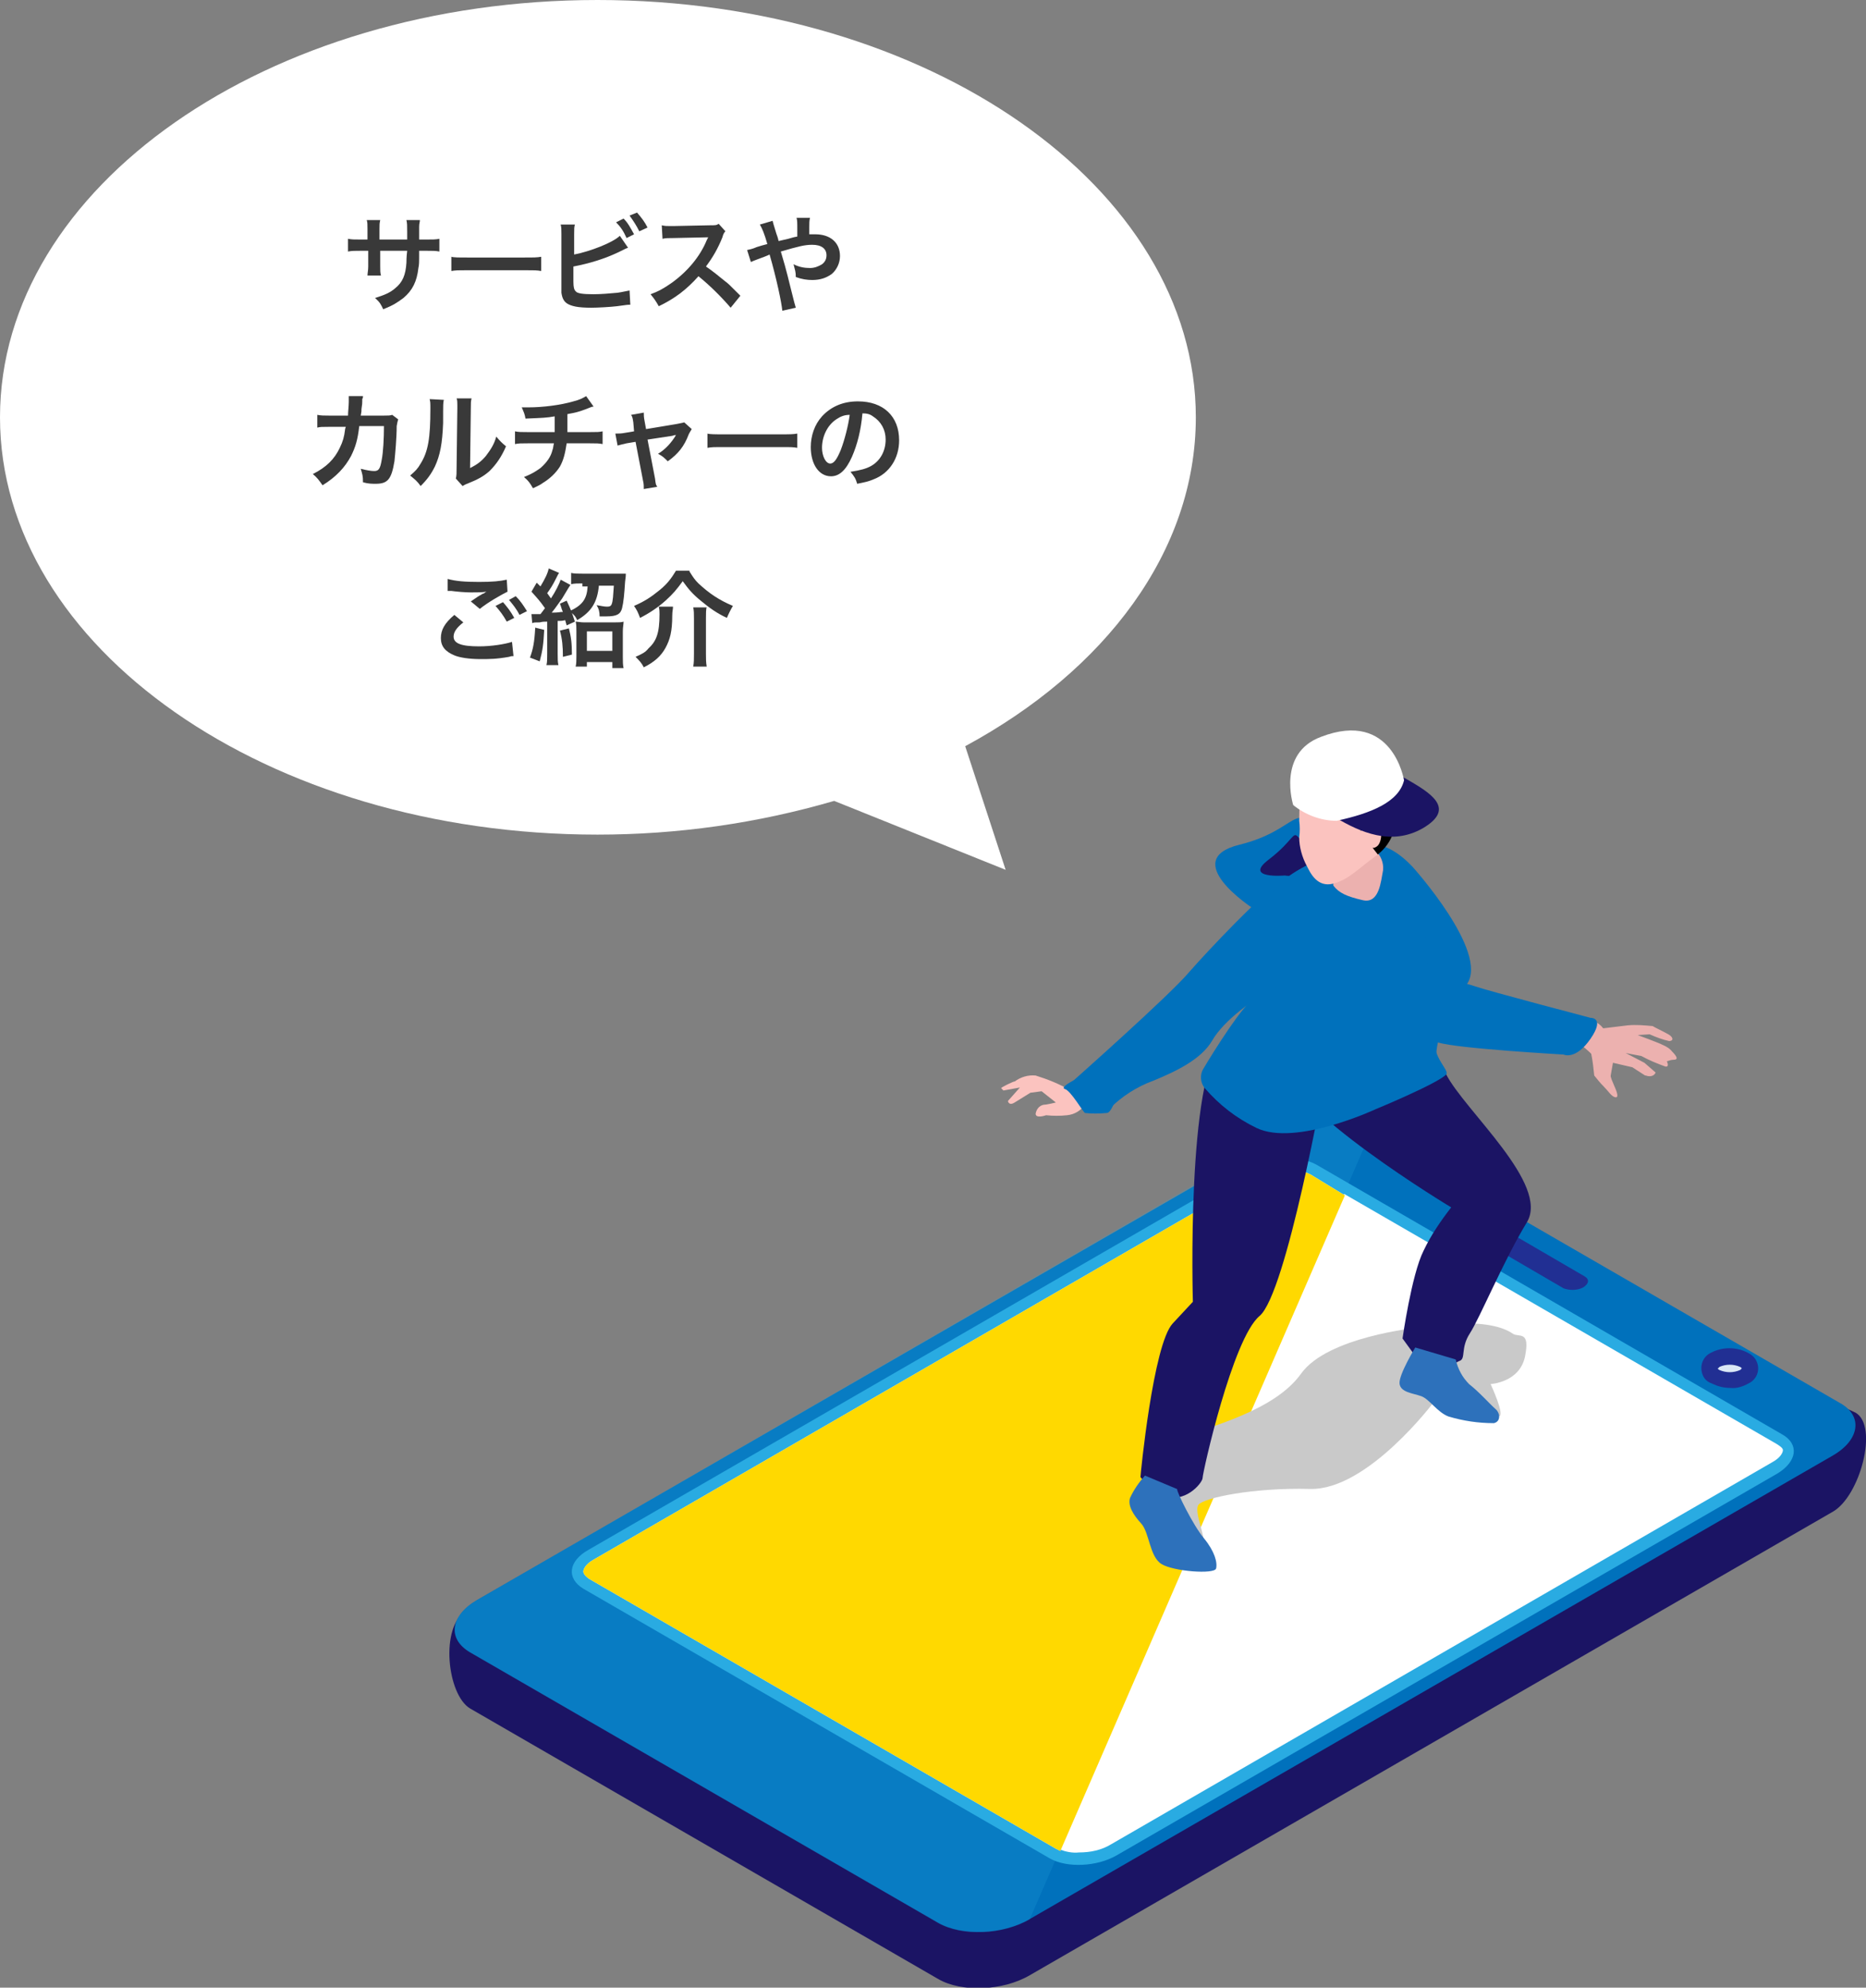
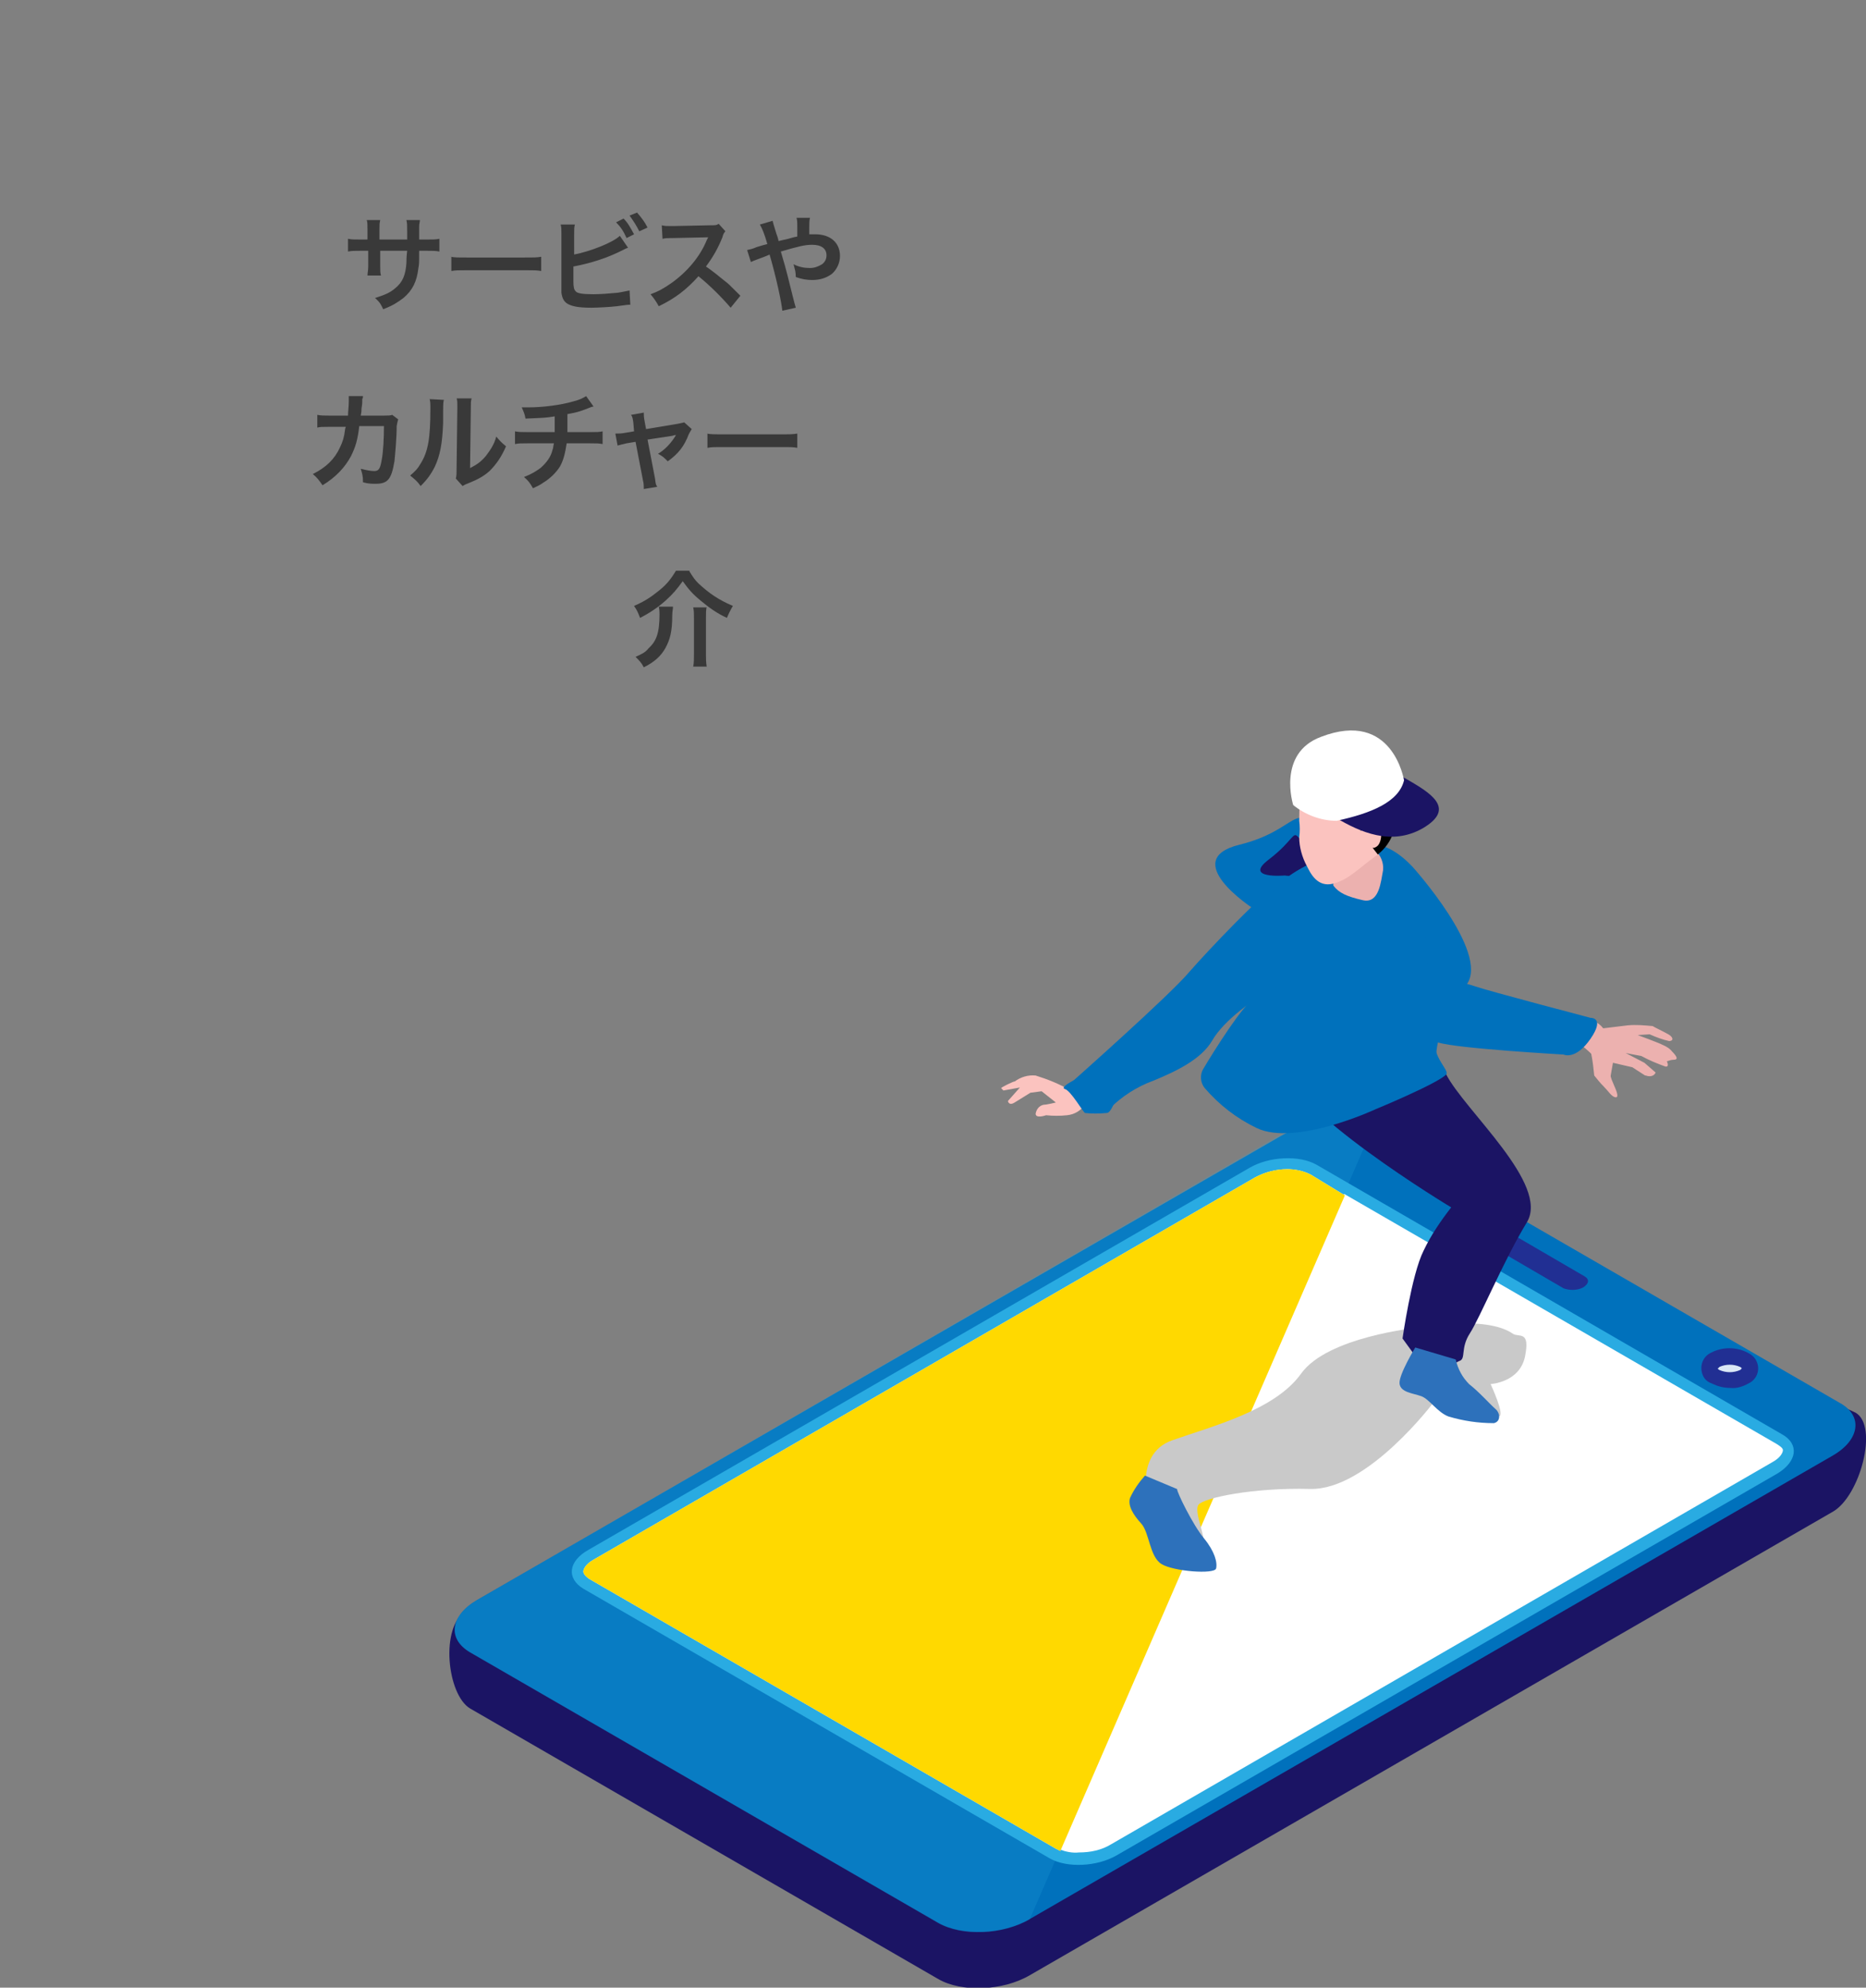
<svg xmlns="http://www.w3.org/2000/svg" xmlns:xlink="http://www.w3.org/1999/xlink" version="1.1" id="レイヤー_1" x="0px" y="0px" viewBox="0 0 249.2 265.3" style="enable-background:new 0 0 249.2 265.3;" xml:space="preserve">
  <rect x="0" y="0" width="249.2" height="265.3" fill="#808080" stroke="none" />
  <style type="text/css"> .st0{clip-path:url(#SVGID_00000086654867433555213270000017125008238508212660_);} .st1{fill:#FFFFFF;} .st2{enable-background:new ;} .st3{fill:#393939;} .st4{clip-path:url(#SVGID_00000150065847399177142600000006220638345423412864_);} .st5{clip-path:url(#SVGID_00000065059072006329437090000010958245976432090014_);} .st6{fill:#0071BC;} .st7{fill:#1B1464;} .st8{fill:#ECB1AF;} .st9{fill:#29ABE2;} .st10{fill:#212F93;} .st11{fill:#DAE8F6;} .st12{opacity:0.2;} .st13{clip-path:url(#SVGID_00000061442365360191783980000008895441418477036961_);} .st14{fill:#FFD900;} .st15{clip-path:url(#SVGID_00000019664265334834584910000014753357907875460029_);} .st16{fill:#C9C9C9;} .st17{fill:#2D71BB;} .st18{fill:#FBC3BF;} .st19{fill:#F98500;} </style>
  <g id="グループ_3110" transform="translate(-1391.223 -3507.627)">
    <g id="グループ_1551" transform="translate(1391.223 3507.627)">
      <g>
        <defs>
          <rect id="SVGID_1_" width="159.7" height="116.1" />
        </defs>
        <clipPath id="SVGID_00000041981265718040077790000001980860993861240721_">
          <use xlink:href="#SVGID_1_" style="overflow:visible;" />
        </clipPath>
        <g id="グループ_1550" style="clip-path:url(#SVGID_00000041981265718040077790000001980860993861240721_);">
-           <path id="パス_5333" class="st1" d="M159.7,55.7C159.7,25,123.9,0,79.8,0S0,25,0,55.7s35.7,55.7,79.8,55.7 c10.7,0,21.3-1.5,31.6-4.5l22.9,9.2l-5.4-16.5C147.6,89.5,159.7,73.6,159.7,55.7" />
-         </g>
+           </g>
      </g>
    </g>
    <g class="st2">
      <path class="st3" d="M1445.6,3539.6l0-0.6v-0.4c0-0.9,0-1.2-0.1-1.6h1.8c0,0.3-0.1,0.4-0.1,0.9c0,0.9,0,0.9,0,1.7h0.9 c1,0,1.3,0,1.8-0.1v1.7c-0.5-0.1-0.9-0.1-1.8-0.1h-0.9c0,1.7,0,1.8-0.1,2.3c-0.2,1.8-0.8,3-2,4c-0.8,0.6-1.4,1-2.7,1.5 c-0.3-0.6-0.4-0.9-1.1-1.5c1.3-0.4,2-0.7,2.7-1.3c1-0.8,1.4-1.8,1.5-3.4c0-0.3,0-0.7,0.1-1.6h-3.6v2.1c0,0.6,0,0.8,0.1,1.2h-1.8 c0-0.3,0.1-0.7,0.1-1.2v-2.1h-0.9c-0.9,0-1.3,0-1.8,0.1v-1.7c0.5,0.1,0.8,0.1,1.8,0.1h0.8v-1.4c0-0.6,0-0.9-0.1-1.2h1.8 c-0.1,0.5-0.1,0.5-0.1,1.2v1.4H1445.6z" />
      <path class="st3" d="M1451.4,3541.9c0.6,0.1,0.9,0.1,2.3,0.1h7.5c1.4,0,1.7,0,2.3-0.1v1.9c-0.6-0.1-0.7-0.1-2.3-0.1h-7.4 c-1.6,0-1.7,0-2.3,0.1V3541.9z" />
      <path class="st3" d="M1467.9,3541.6c2.1-0.4,5.2-1.6,6.1-2.5l1.1,1.6c-0.1,0-0.5,0.2-1.3,0.6c-1.9,0.9-3.9,1.5-6,1.9v1.8 c0,0.1,0,0.1,0,0.2c0,0.8,0.1,1.1,0.3,1.3c0.2,0.3,1,0.4,2.4,0.4c0.9,0,2.2-0.1,3.2-0.2c0.7-0.1,1-0.2,1.6-0.3l0.1,1.9 c-0.3,0-0.4,0-1.8,0.2c-0.8,0.1-2.6,0.2-3.4,0.2c-1.8,0-2.7-0.2-3.3-0.6c-0.4-0.3-0.6-0.7-0.7-1.4c0-0.2,0-0.5,0-1.3l0-6.5 c0-0.7,0-0.9-0.1-1.3h1.9c-0.1,0.3-0.1,0.6-0.1,1.3V3541.6z M1474.5,3536.8c0.6,0.6,0.9,1.2,1.4,2.1l-1,0.5 c-0.4-0.9-0.8-1.5-1.4-2.1L1474.5,3536.8z M1476.6,3538.5c-0.4-0.8-0.8-1.4-1.3-2.1l1-0.4c0.6,0.7,1,1.2,1.4,2L1476.6,3538.5z" />
      <path class="st3" d="M1488.8,3548.7c-1.2-1.4-2.8-3-4.3-4.2c-1.6,1.8-3.2,3-5.3,4c-0.4-0.7-0.6-1-1.1-1.6c1.1-0.4,1.8-0.8,2.8-1.5 c2.1-1.5,3.8-3.5,4.7-5.7l0.2-0.4c-0.2,0-0.2,0-4.6,0.1c-0.7,0-1.1,0-1.5,0.1l-0.1-1.8c0.4,0.1,0.7,0.1,1.2,0.1c0.1,0,0.2,0,0.3,0 l4.9-0.1c0.8,0,0.9,0,1.2-0.2l0.9,1c-0.2,0.2-0.3,0.4-0.4,0.8c-0.6,1.5-1.3,2.7-2.2,3.9c0.9,0.6,1.6,1.2,2.6,2 c0.4,0.3,0.4,0.3,2,1.9L1488.8,3548.7z" />
      <path class="st3" d="M1496.5,3539.5c0.4-0.1,0.6-0.2,1.2-0.3c0-0.3,0-0.3,0-0.8c0-1.2,0-1.3-0.1-1.7h1.8c-0.1,0.4-0.1,0.4-0.1,2.2 c0.3,0,0.5,0,0.8,0c2,0,3.3,1.1,3.3,2.9c0,0.9-0.4,1.8-1.1,2.4c-0.7,0.5-1.5,0.8-2.6,0.8c-0.7,0-1.4-0.1-2.2-0.4 c0-0.7-0.1-0.9-0.3-1.7c0.8,0.4,1.5,0.5,2.2,0.5c0.6,0,1.1-0.2,1.6-0.5c0.4-0.3,0.6-0.7,0.6-1.2c0-0.9-0.7-1.4-1.9-1.4 c-1,0-1.8,0.2-4.2,0.9c0.9,3,0.9,3.3,1.8,6.8c0.1,0.3,0.1,0.4,0.2,0.7l-1.8,0.4c-0.1-1.1-0.8-4.4-1.7-7.5 c-0.2,0.1-0.2,0.1-0.7,0.3c-0.5,0.2-1.4,0.5-1.8,0.7l-0.5-1.6c0.4-0.1,0.6-0.1,1.3-0.4c0.6-0.2,0.7-0.2,1.4-0.4 c-0.4-1.4-0.7-2.1-1-2.6l1.7-0.5c0.1,0.4,0.1,0.4,0.5,1.7c0.1,0.3,0.2,0.5,0.3,1L1496.5,3539.5z" />
    </g>
    <g class="st2">
      <path class="st3" d="M1444.4,3563.6c-0.1,0.3-0.1,0.4-0.2,0.9c0,1.6-0.2,3.7-0.3,4.7c-0.4,2.4-0.9,3-2.5,3c-0.5,0-1,0-1.7-0.2 c0-0.9-0.1-1.1-0.3-1.8c0.8,0.2,1.4,0.3,1.8,0.3c0.6,0,0.8-0.3,1-1.5c0.2-1,0.3-2.9,0.3-4.5l-3.3,0c-0.2,1.8-0.5,2.8-1.1,4 c-0.8,1.5-2,2.8-3.8,3.9c-0.5-0.7-0.7-1-1.3-1.5c1.8-0.9,2.9-2,3.6-3.5c0.4-0.8,0.6-1.5,0.7-2.4c0-0.2,0.1-0.3,0.1-0.4l-2.3,0 c-0.9,0-1.1,0-1.5,0.1l0-1.7c0.5,0.1,0.9,0.1,1.6,0.1l2.5,0c0-0.5,0.1-1.3,0.1-1.8v-0.3c0-0.2,0-0.3,0-0.5l1.9,0 c0,0.2,0,0.2-0.1,0.4c0,0.1,0,0.2,0,0.3c0,0.3,0,0.3-0.1,1c0,0.3,0,0.4-0.1,0.9l3.1,0c0.6,0,0.8,0,1.1-0.1L1444.4,3563.6z" />
      <path class="st3" d="M1450.5,3561c-0.1,0.4-0.1,0.4-0.1,3.1c-0.1,2.7-0.4,4.3-1.1,5.8c-0.5,1-1,1.7-1.9,2.6 c-0.5-0.7-0.8-0.9-1.4-1.4c0.7-0.6,1-0.9,1.4-1.6c1-1.6,1.3-3.4,1.3-7.3c0-0.8,0-0.9-0.1-1.3L1450.5,3561z M1454.2,3560.8 c-0.1,0.4-0.1,0.6-0.1,1.3l-0.1,8c1-0.5,1.5-0.9,2.1-1.6c0.6-0.8,1.1-1.5,1.4-2.6c0.5,0.6,0.7,0.8,1.3,1.3 c-0.6,1.4-1.3,2.4-2.2,3.3c-0.8,0.7-1.5,1.1-3,1.7c-0.3,0.1-0.4,0.2-0.6,0.3l-0.9-1c0.1-0.4,0.1-0.7,0.1-1.5l0.1-7.9v-0.4 c0-0.3,0-0.7-0.1-0.9L1454.2,3560.8z" />
      <path class="st3" d="M1470.5,3561.9c-0.2,0-0.2,0-1.2,0.4c-0.8,0.3-1.2,0.4-2.3,0.6c0,1.9,0,1.9,0,2.4h3c1,0,1.2,0,1.7-0.1v1.7 c-0.5-0.1-0.8-0.1-1.7-0.1h-3.1c-0.2,1.3-0.4,2.2-0.9,3.1c-0.5,0.8-1.3,1.6-2.3,2.2c-0.4,0.3-0.7,0.4-1.3,0.7 c-0.4-0.7-0.6-1-1.2-1.5c1-0.4,1.5-0.7,2.2-1.2c0.8-0.7,1.4-1.5,1.6-2.4c0.1-0.2,0.1-0.5,0.2-0.9h-3.5c-0.9,0-1.2,0-1.7,0.1v-1.7 c0.5,0.1,0.8,0.1,1.7,0.1h3.6c0-0.6,0-1.1,0-2.1c-1.1,0.2-1.6,0.2-3.9,0.3c-0.1-0.6-0.2-0.8-0.5-1.5c0.4,0,0.7,0,0.9,0 c1.9,0,4.3-0.3,6-0.8c0.8-0.2,1.2-0.4,1.7-0.7L1470.5,3561.9z" />
      <path class="st3" d="M1475.8,3564c-0.1-0.6-0.1-0.7-0.3-1l1.7-0.3c0,0.3,0,0.6,0.1,1.1l0.2,1.1l4.2-0.7c0.4-0.1,0.6-0.1,0.9-0.2 l1,0.9c-0.1,0.2-0.2,0.3-0.4,0.7c-0.6,1.6-1.4,2.6-2.8,3.6c-0.5-0.5-0.7-0.7-1.3-1c1-0.6,1.8-1.5,2.4-2.5c-0.2,0-0.2,0-0.5,0.1 l-3.3,0.5l1,5.2c0.1,0.8,0.1,0.8,0.3,1.1l-1.8,0.3c0-0.4,0-0.7-0.1-1.1l-1-5.2l-1.2,0.2c-0.5,0.1-0.8,0.2-1.2,0.3l-0.3-1.6 c0.4,0,0.8,0,1.3-0.1l1.2-0.2L1475.8,3564z" />
      <path class="st3" d="M1485.6,3565.5c0.6,0.1,0.9,0.1,2.3,0.1h7.5c1.4,0,1.7,0,2.3-0.1v1.9c-0.6-0.1-0.7-0.1-2.3-0.1h-7.4 c-1.6,0-1.7,0-2.3,0.1V3565.5z" />
-       <path class="st3" d="M1505,3568.6c-0.8,1.8-1.7,2.6-2.8,2.6c-1.6,0-2.7-1.6-2.7-3.9c0-1.5,0.5-3,1.5-4.1c1.2-1.3,2.8-2,4.8-2 c3.4,0,5.5,2,5.5,5.2c0,2.4-1.3,4.4-3.4,5.2c-0.7,0.3-1.2,0.4-2.2,0.6c-0.2-0.7-0.4-1-0.9-1.6c1.3-0.2,2.1-0.4,2.8-0.8 c1.2-0.7,1.9-2,1.9-3.5c0-1.3-0.6-2.4-1.7-3.1c-0.4-0.3-0.8-0.4-1.4-0.4C1506.2,3565.1,1505.7,3567,1505,3568.6z M1502.9,3563.6 c-1.2,0.8-1.9,2.3-1.9,3.8c0,1.1,0.5,2.1,1.1,2.1c0.5,0,0.9-0.6,1.4-1.8c0.5-1.3,1-3.2,1.2-4.7 C1504,3563,1503.5,3563.2,1502.9,3563.6z" />
    </g>
    <g class="st2">
-       <path class="st3" d="M1453.1,3590.7c-0.9,0.7-1.3,1.3-1.3,1.9c0,0.9,1,1.3,3.4,1.3c1.7,0,3.5-0.3,4.4-0.6l0.2,1.9 c-0.3,0-0.3,0-0.6,0.1c-1.7,0.3-2.6,0.3-3.8,0.3c-1.5,0-2.8-0.2-3.5-0.5c-1.2-0.5-1.8-1.2-1.8-2.3c0-1.1,0.5-2,1.8-3.1 L1453.1,3590.7z M1451,3584.9c1.1,0.3,2.3,0.4,4.2,0.4c1.8,0,2.8-0.1,3.7-0.3l0.1,1.6c-0.8,0.4-2.6,1.4-3.7,2.3l-1.2-1 c0.9-0.6,1-0.7,1.4-0.9c0.1-0.1,0.2-0.1,0.4-0.2c0.1-0.1,0.1-0.1,0.3-0.2c-0.6,0.1-1.2,0.1-2.1,0.1c-0.7,0-1.9-0.1-2.6-0.2 c-0.2,0-0.3,0-0.3,0c0,0-0.1,0-0.2,0L1451,3584.9z M1458.4,3588c0.6,0.7,1,1.2,1.5,2.1l-1,0.5c-0.5-0.9-0.9-1.4-1.5-2.1 L1458.4,3588z M1460.6,3589.7c-0.4-0.8-0.9-1.4-1.4-2l0.9-0.5c0.6,0.6,1,1.2,1.5,2L1460.6,3589.7z" />
-       <path class="st3" d="M1463.9,3591.7c-0.1,1.9-0.2,2.7-0.6,4.2l-1.3-0.5c0.4-1.1,0.6-2,0.7-4L1463.9,3591.7z M1462.2,3589.6 c0.2,0,0.4,0,0.9,0c0.1,0,0.1,0,0.3,0c0.3-0.4,0.4-0.5,0.6-0.8c-0.7-1-1-1.3-1.8-2.2l0.7-1.2c0.2,0.2,0.3,0.3,0.5,0.5 c0.6-1,1-1.8,1.1-2.4l1.4,0.6c-0.1,0.1-0.1,0.1-0.4,0.7c-0.5,1-0.7,1.3-1.2,2c0.2,0.3,0.3,0.4,0.5,0.7c0.6-0.9,1.1-1.9,1.3-2.5 l1.3,0.7c0,0-0.4,0.6-1.1,1.8c-0.3,0.4-0.9,1.3-1.4,1.9c1,0,1.1-0.1,1.5-0.1c-0.2-0.4-0.2-0.6-0.4-1.1l0.9-0.4 c0.6,1.3,0.6,1.3,1.1,2.8l-1.1,0.5c-0.1-0.3-0.1-0.4-0.2-0.7c-0.4,0.1-0.4,0.1-1,0.1v4.4c0,0.7,0,1.1,0.1,1.5h-1.6 c0.1-0.4,0.1-0.8,0.1-1.5v-4.3c-0.4,0-0.6,0-1,0.1c-0.6,0-0.8,0-1,0.1L1462.2,3589.6z M1467.2,3591.5c0.3,1.2,0.4,2,0.4,3.5 l-1.2,0.3c0-1.4-0.1-2.4-0.4-3.5L1467.2,3591.5z M1469,3585.5c-0.6,0-1.1,0-1.5,0.1v-1.5c0.4,0.1,1,0.1,1.6,0.1h4.4 c0.6,0,1,0,1.3,0c0,0.2,0,0.4-0.1,1.1c-0.1,1.6-0.2,2.7-0.4,3.5c-0.2,0.8-0.7,1.1-2.1,1.1c-0.1,0-0.2,0-0.9,0c0-0.6-0.1-1-0.4-1.5 c0.6,0.1,1,0.2,1.4,0.2s0.5-0.1,0.6-0.3c0.2-0.5,0.2-1.2,0.3-2.5h-2c-0.2,2.2-1,3.5-2.9,4.6c-0.2-0.5-0.5-0.8-1-1.2 c1.7-0.8,2.3-1.6,2.4-3.3H1469z M1469.6,3596.6h-1.5c0.1-0.4,0.1-0.9,0.1-1.4v-3.3c0-0.6,0-0.9-0.1-1.3c0.3,0,0.6,0.1,1.1,0.1h4.1 c0.6,0,0.9,0,1.2-0.1c0,0.4-0.1,0.7-0.1,1.3v3.4c0,0.6,0,1.1,0.1,1.5h-1.5v-0.8h-3.4V3596.6z M1469.6,3594.5h3.4v-2.6h-3.4V3594.5 z" />
      <path class="st3" d="M1483.3,3583.9c0.5,0.8,0.7,1.1,1.2,1.6c1.4,1.3,2.7,2.2,4.6,3c-0.3,0.5-0.6,1.1-0.8,1.6 c-1.3-0.6-2.3-1.3-3.5-2.3c-1.1-0.9-1.6-1.5-2.4-2.6c-0.8,1.1-1.3,1.7-2.3,2.6c-1,0.9-2.2,1.7-3.4,2.3c-0.3-0.8-0.4-1-0.8-1.6 c1.4-0.6,2.3-1.2,3.4-2.1c1-0.8,1.6-1.6,2.2-2.6H1483.3z M1481.1,3588.6c0,0.4-0.1,0.6-0.1,1.2c0,2.1-0.3,3.2-0.9,4.3 c-0.6,1.1-1.5,1.9-2.9,2.6c-0.3-0.6-0.6-0.9-1.1-1.4c0.9-0.4,1.3-0.6,1.7-1.1c1.1-1,1.5-2.1,1.5-4.6c0-0.3,0-0.6-0.1-1H1481.1z M1485.6,3588.6c-0.1,0.5-0.1,0.8-0.1,1.6v4.7c0,0.6,0,1.1,0.1,1.7h-1.8c0.1-0.5,0.1-1,0.1-1.7v-4.7c0-0.6,0-1.1-0.1-1.5H1485.6z" />
    </g>
    <g id="グループ_1386" transform="translate(1451.229 3605.083)">
      <g>
        <defs>
          <rect id="SVGID_00000165954955844702060610000000845703249134035335_" x="0" y="0" width="189.2" height="167.9" />
        </defs>
        <clipPath id="SVGID_00000158016266035311615340000010433465540562439047_">
          <use xlink:href="#SVGID_00000165954955844702060610000000845703249134035335_" style="overflow:visible;" />
        </clipPath>
        <g id="グループ_1385" style="clip-path:url(#SVGID_00000158016266035311615340000010433465540562439047_);">
          <g id="グループ_1384" transform="translate(0 -0.001)">
            <g>
              <defs>
                <rect id="SVGID_00000013165740300020385690000017392089319698034072_" x="0" y="0" width="189.2" height="167.9" />
              </defs>
              <clipPath id="SVGID_00000037691090968373052580000018189483871884595108_">
                <use xlink:href="#SVGID_00000013165740300020385690000017392089319698034072_" style="overflow:visible;" />
              </clipPath>
              <g id="グループ_1383" style="clip-path:url(#SVGID_00000037691090968373052580000018189483871884595108_);">
                <path id="パス_4672" class="st6" d="M107.2,23.7c0,0-9.8-6.4-1.7-8.4s7.1-6.2,11.4-1.4s6.3,4.2,2.7,6.8 S107.2,23.7,107.2,23.7" />
                <path id="パス_4673" class="st7" d="M111.6,19.4c0,0-5.6,0.5-2.2-2.1s3.2-3.9,4-3s6.5,3.9,2.8,4.6 C112.6,19.7,111.6,19.4,111.6,19.4" />
                <path id="パス_4674" class="st8" d="M120.3,32.4c1.9-0.9,4.1-0.9,6,0c2,1.1,4.2,1.8,6.5,2c1.5,0.1,3.6-0.3,5.9,0.5 s13.3,3.3,14.3,4c0.4,0.2,0.8,0.5,1.1,0.9l3.3-0.4c1.1-0.1,2.2,0,3.3,0.1c0.3,0.2,1.4,0.7,2.1,1.1c0.7,0.4,0.7,0.9,0.1,0.9 c-0.9-0.2-1.7-0.5-2.6-0.9l-1.6,0.1c0,0,3,1.1,3.3,1.3c0.5,0.2,1,0.5,1.3,0.9c0.6,0.6,0.9,1.1,0.2,1.1 c-0.3,0-0.6,0.1-0.9,0.2c0,0,0.4,0.8-0.2,0.7c-1.1-0.4-2.1-0.8-3.2-1.4l-2.1-0.4l2.5,1.3l1.5,1.3c-0.2,0.5-0.8,0.6-1.3,0.4 c0,0,0,0-0.1,0c-0.8-0.5-1.7-1.1-1.7-1.1l-2.6-0.6l-0.3,1.7c0,0-0.1,0.1,0.4,1.2s0.7,1.8,0.2,1.7c-0.5-0.1-0.9-0.8-1.5-1.4 c-0.5-0.5-0.9-1-1.3-1.5c-0.1-1-0.2-1.9-0.4-2.9c-0.5-0.5-1-0.9-1.5-1.3c0,0-0.4-0.7-5-0.7c-4.6,0-8.3-0.3-10-0.8 c-2.1-0.7-4.2-1-6.4-1.1c-2.7-0.1-5.9,1.7-6.7,1.7S117.5,34,120.3,32.4" />
                <path id="パス_4675" class="st6" d="M118.9,36.7c-0.1-0.8-1-4,1.9-5s14.5,1.9,16.2,2.5s15.4,4.2,15.4,4.2s2-0.1,0,2.8 c-2,2.9-3.6,2.1-3.6,2.1s-14.2-0.8-16.7-1.6c-2.5-0.9-8.6,0.8-8.6,0.8C120.9,41.7,119,39.4,118.9,36.7" />
                <path id="パス_4676" class="st7" d="M65.3,166.7L2.8,130.6c-3.1-1.8-4.1-11-0.5-13.1L111,61.6c3.6-2.1,9-2.3,12.2-0.5 l64.6,30c3.1,1.8,0.6,11.1-3,13.2L77.5,166.2C73.9,168.3,68.4,168.5,65.3,166.7" />
                <path id="パス_4677" class="st6" d="M184.8,96.8L77.5,158.7c-3.6,2.1-9,2.3-12.2,0.5L2.8,123.1c-3.1-1.8-2.7-4.9,0.9-7 L111,54.2c3.6-2.1,9-2.3,12.2-0.5l62.5,36.1C188.8,91.5,188.4,94.7,184.8,96.8" />
                <path id="パス_4678" class="st9" d="M18.6,109.4l88.3-51c2.6-1.5,6.6-1.7,8.9-0.4L178,94c2.3,1.3,2,3.6-0.6,5.2l-88.3,51 c-2.6,1.5-6.6,1.7-8.9,0.4l-62.3-36C15.6,113.2,15.9,110.9,18.6,109.4" />
                <path id="パス_4679" class="st10" d="M148.8,74.5l-10.3-6c-0.7-0.4-0.6-1,0.2-1.5c0.8-0.4,1.8-0.5,2.6-0.1l10.3,6 c0.7,0.4,0.6,1-0.2,1.5C150.6,74.8,149.6,74.8,148.8,74.5" />
                <path id="パス_4680" class="st11" d="M173,86.3c-1.2,0.6-2.6,0.6-3.8,0c-1.1-0.6-1.1-1.6,0-2.2c1.2-0.6,2.6-0.6,3.8,0 c0.6,0.2,0.9,0.9,0.7,1.5C173.6,85.9,173.3,86.2,173,86.3" />
                <path id="パス_4681" class="st10" d="M173.5,87.2c1.1-0.5,1.6-1.8,1.1-2.9c-0.2-0.5-0.6-0.9-1.2-1.2 c-1.5-0.8-3.4-0.8-4.9,0c-1.1,0.5-1.6,1.8-1.1,3c0.2,0.5,0.6,0.9,1.2,1.1c0.8,0.4,1.6,0.6,2.5,0.6 C171.9,87.9,172.8,87.6,173.5,87.2 M169.6,85c0.9-0.4,1.9-0.4,2.8,0c0.1,0.1,0.2,0.1,0.2,0.2c-0.1,0.1-0.1,0.1-0.2,0.2 c-0.9,0.4-1.9,0.4-2.8,0c-0.1-0.1-0.2-0.1-0.2-0.2C169.5,85.1,169.6,85.1,169.6,85" />
                <path id="パス_4682" class="st1" d="M177.3,95.3l-57.8-33.4l-38,87.5c0.8,0.3,1.7,0.5,2.6,0.4c1.5,0,3-0.3,4.3-1.1l88.3-51 c1.1-0.6,1.4-1.3,1.4-1.6C178.1,95.8,177.6,95.5,177.3,95.3" />
                <g id="グループ_1379" transform="translate(0.703 52.432)" class="st12">
                  <g id="グループ_1378">
                    <g>
                      <defs>
                        <rect id="SVGID_00000006682955916200800220000009908551038876782015_" x="0" y="0" width="122.4" height="108" />
                      </defs>
                      <clipPath id="SVGID_00000127008216866012154930000001329993136791718586_">
                        <use xlink:href="#SVGID_00000006682955916200800220000009908551038876782015_" style="overflow:visible;" />
                      </clipPath>
                      <g id="グループ_1377" style="clip-path:url(#SVGID_00000127008216866012154930000001329993136791718586_);">
                        <path id="パス_4683" class="st9" d="M18,60.8c-0.3-0.2-0.8-0.5-0.8-1c0-0.4,0.4-1,1.4-1.6l88.3-51 c1.3-0.7,2.8-1.1,4.3-1.1c1.1,0,2.2,0.2,3.1,0.7l4.5,2.6l3.6-8.3c-3.1-1.8-8.6-1.6-12.2,0.5L3,63.7c-3.6,2.1-4,5.2-0.9,7 l62.5,36.1c3.1,1.8,8.6,1.6,12.2-0.5l4-9.2c-0.2-0.1-0.4-0.2-0.6-0.3L18,60.8z" />
                      </g>
                    </g>
                  </g>
                </g>
                <path id="パス_4684" class="st1" d="M115,59.3c-1-0.5-2.1-0.7-3.1-0.7c-1.5,0-3,0.4-4.3,1.1l-88.3,51 c-1.1,0.6-1.4,1.3-1.4,1.6c0,0.4,0.5,0.8,0.8,1l62.3,36c0.2,0.1,0.4,0.2,0.6,0.3l38-87.5L115,59.3z" />
                <path id="パス_4685" class="st14" d="M115,59.3c-1-0.5-2.1-0.7-3.1-0.7c-1.5,0-3,0.4-4.3,1.1l-88.3,51 c-1.1,0.6-1.4,1.3-1.4,1.6c0,0.4,0.5,0.8,0.8,1l62.3,36c0.2,0.1,0.4,0.2,0.6,0.3l38-87.5L115,59.3z" />
                <path id="パス_4686" class="st6" d="M83.6,48c-0.2-0.3-0.4-0.6-0.4-1c0,0,4-1.7,4.1-1.7c0.4,0.6,0.7,1.2,1,1.8v3.4" />
                <g id="グループ_1382" transform="translate(93.06 79.181)">
                  <g id="グループ_1381">
                    <g>
                      <defs>
                        <rect id="SVGID_00000152980956658021414310000002515335473568524685_" x="0" y="0" width="50.8" height="31.2" />
                      </defs>
                      <clipPath id="SVGID_00000044879879175018859480000009985812094677925035_">
                        <use xlink:href="#SVGID_00000152980956658021414310000002515335473568524685_" style="overflow:visible;" />
                      </clipPath>
                      <g id="グループ_1380" style="clip-path:url(#SVGID_00000044879879175018859480000009985812094677925035_);">
                        <path id="パス_4687" class="st16" d="M49,1.4c0.8,0.5,2.3-0.5,1.6,3S46,8.1,46,8.1s2,4.3,1.1,4.3s-8.6-2-8.6-2 s-8.9,11.9-16.6,11.7S7.7,23.3,7,24.2s1,4.2,0.7,5.6c-0.3,1.3-1.2,1.4-1.2,1.4s-6.1-4.7-6.1-5.6s-2.3-8.1,3.1-10 s13.7-4,17.2-8.9s15.4-6.1,15.4-6.1S45.3-1.2,49,1.4" />
                      </g>
                    </g>
                  </g>
                </g>
                <path id="パス_4688" class="st6" d="M128.6,18.2c0,0,10.3,11.4,7.3,15.7c-7,10.4-2.9,12.1-2.9,12.1s-5.7,2.5-10.4,1.3 s-10.4-5.8-10.4-5.8l-0.4-8.4C111.9,33.1,117.4,6.5,128.6,18.2" />
                <path id="パス_4689" class="st7" d="M122.7,38.2c0,0,7.9,2.9,10.4,7.7c2.5,4.9,13.9,14.7,10.8,19.8s-6.3,12.8-7.6,14.8 s-0.5,3.4-1.4,3.7s-3.3,2.9-5.2,0.3c-1.9-2.6-2.4-3.3-2.4-3.3s1.2-8.5,2.8-11.7c1-2.1,2.3-4,3.7-5.8c0,0-22-13.2-22.7-19.5 S121.5,37.6,122.7,38.2" />
-                 <path id="パス_4690" class="st7" d="M116.9,46.5c0,0-5.1,28.7-8.7,31.7s-7.6,20.9-7.6,21.6s-2.5,3.6-5.2,2.3 c-1.2-0.5-2.3-1.4-3.1-2.4c0-0.3,1.7-17.7,4.3-20.5l2.7-2.9c0,0-0.9-30.2,4-34.8l4.9-4.6L116.9,46.5z" />
                <path id="パス_4691" class="st17" d="M97.2,101.3c-0.1,0.3,2.1,4.8,3.6,6.6c1.4,1.7,1.8,3.2,1.6,4s-5.7,0.4-7.3-0.6 s-1.6-4.2-2.7-5.4c-1.1-1.2-1.8-2.4-1.5-3.4c0.5-1.1,1.2-2.1,2-3L97.2,101.3z" />
                <path id="パス_4692" class="st17" d="M134.4,84c0.3,1.3,0.9,2.4,1.8,3.3c1.3,1,2.8,2.7,3.5,3.3c0.7,0.6,0.7,1.7-0.2,1.9 c-2.1,0-4.1-0.3-6.1-0.9c-1.5-0.6-2.5-2.3-3.6-2.7s-2.8-0.5-2.9-1.7s2.1-4.8,2.1-4.8L134.4,84z" />
                <path id="パス_4693" class="st6" d="M123.3,16.8c1.2,0.1,2.3,0.8,3,1.8c1.5,2.3,2.8,4.8,3.8,7.4c1,3.4,0.6,18.1-1.6,19.3 c-2.2,1.2-6.2-1.4-19.3,2.3c-2.9,0.8,1.8-14.3,1.8-14.3c0.7-0.7,0.9-1.8,0.7-2.7c-0.4-1.8-3.6-3-2-7.2 C112.4,16.5,119.8,16.4,123.3,16.8" />
                <path id="パス_4694" class="st18" d="M73.7,47.8c0.1,0.1,0.2,0.2,0.3,0.3l2.2-0.4l-1.6,1.8c0,0,0.1,0.7,0.9,0.2 s2.1-1.3,2.1-1.3l1.5-0.2l1.9,1.5c0,0-1.2,0.3-1.6,0.3c-0.6,0.1-1,0.6-1.1,1.2c0,0.7,1.4,0.2,1.4,0.2c0.9,0.1,1.9,0.1,2.8,0 c1-0.1,1.8-0.6,2.4-1.4c0,0,0.8-1.1,0.9-1.2c0.8-0.5,1.6-0.9,2.5-1.2c1.5-0.8,3.1-1.5,4.7-2.2c3.3-1.2,7.7-6,9.3-8.3 s7.1-5.4,9-7.3c1.9-2,1-7.8-1.6-7s-4.7,4.1-5.8,6s-6.8,7.5-8.1,8.1s-3.6,2.6-5.9,4.6c-0.1,0.1-0.3,0.2-0.4,0.3 c-2.5,2-6.7,6.2-6.7,6.2c-1.4-0.8-2.9-1.4-4.5-1.9c-1-0.1-2,0.2-2.8,0.8C75.5,46.8,73.6,47.7,73.7,47.8" />
                <path id="パス_4695" class="st8" d="M123.6,16c0.8,0.7,1.2,1.7,1.1,2.7c-0.3,1.5-0.5,4.5-2.7,4s-3.2-1-3.9-1.9 S123.6,16,123.6,16" />
                <path id="パス_4696" class="st19" d="M111.6,39.4c0.1,0,0.2,0,0.2,0H111.6z" />
                <path id="パス_4697" class="st6" d="M100.7,45.2c-0.5,0.8-0.4,1.9,0.2,2.6c1.9,2.2,4.2,4,6.9,5.3 c5.2,2.5,15.9-2.5,15.9-2.5s8-3.3,9.4-4.6c0.7-0.6-2.6-2.8-1.1-5.8c1.6-3.3-11.8-8.8-13.9-13.2c-1-2.2-1.3-4.7-1-7.1l-2-2 c-0.4,0.1-0.8,0.3-1.2,0.5c-2.2,1.1-4,2.8-5.2,5c-2.7,4.5,0,3.1,0.6,5.2s-0.6,6.3-2,7.4C106,36.7,102.3,42.5,100.7,45.2" />
                <path id="パス_4698" class="st18" d="M113.9,7.1c-0.3,1.6-0.4,3.3-0.4,5c0.1,0.7,0.1,1.5,0,2.2c0,1.3,0.4,2.7,1,3.8 c0.5,1,1.4,2.9,3.5,2.4s3.6-2.2,5.6-3.6s1.2-2.6,2.2-4.8L113.9,7.1z" />
                <path id="パス_4699" class="st6" d="M113,24.8c0,0,0.7,8.1-2.4,9.5s-7.2,4.5-8.7,7.1s-5,4.2-7.9,5.4 c-2.2,0.8-4.2,2.1-5.8,3.7c-0.5-1.1-1.2-2.1-2.1-2.9c-0.7-0.8-2-1.1-3-0.6c0,0,13.1-11.6,15.7-14.7 c2.7-3.1,10.1-10.8,10.8-10.7S112.3,21.6,113,24.8" />
                <path id="パス_4700" d="M113.7,8.5c1.4,0.7,2.9,1.2,4.4,1.5c1.9,0.3,2.7-0.2,3.2,0.3s0.5,2.9,0.4,3.2s0.4-1.1,1.2-1.6 s1.3,0,1.5,1.2s-0.1,2.1-0.5,2.4s-0.6,0.2-0.6,0.2l0.7,0.9c1-0.8,1.7-1.8,2.1-3c0.6-1.9,3.2-6.6-0.7-9.7s-11.1,1.4-11.9,2 S113.7,8.5,113.7,8.5" />
                <path id="パス_4701" class="st6" d="M84.9,51.1c-0.2,0-1.9-3-2.7-3.2c-0.9-0.3,2.5-1.8,2.5-1.8l4.3,3.1 c0,0-0.6,1.9-1.2,1.9C86.7,51.2,85.8,51.2,84.9,51.1" />
                <path id="パス_4702" class="st7" d="M123.8,9.6c-1.7,1-3.6,1.7-5.6,2c0.1,0,0.1,0.1,0.2,0.1c3.2,1.9,7.4,3.8,11.6,1.4 c4.6-2.7,0.9-4.8-2.4-6.7c-0.1,0-0.1-0.1-0.2-0.1C126.5,7.7,125.3,8.8,123.8,9.6" />
                <path id="パス_4703" class="st1" d="M118.5,12.1c-2.1,0-4.2-0.8-5.8-2.1c0,0-2.2-6.9,3.7-9.1c9.6-3.7,11.1,5.8,11.1,5.8 C126.8,9.6,123.1,11.1,118.5,12.1" />
              </g>
            </g>
          </g>
        </g>
      </g>
    </g>
  </g>
</svg>